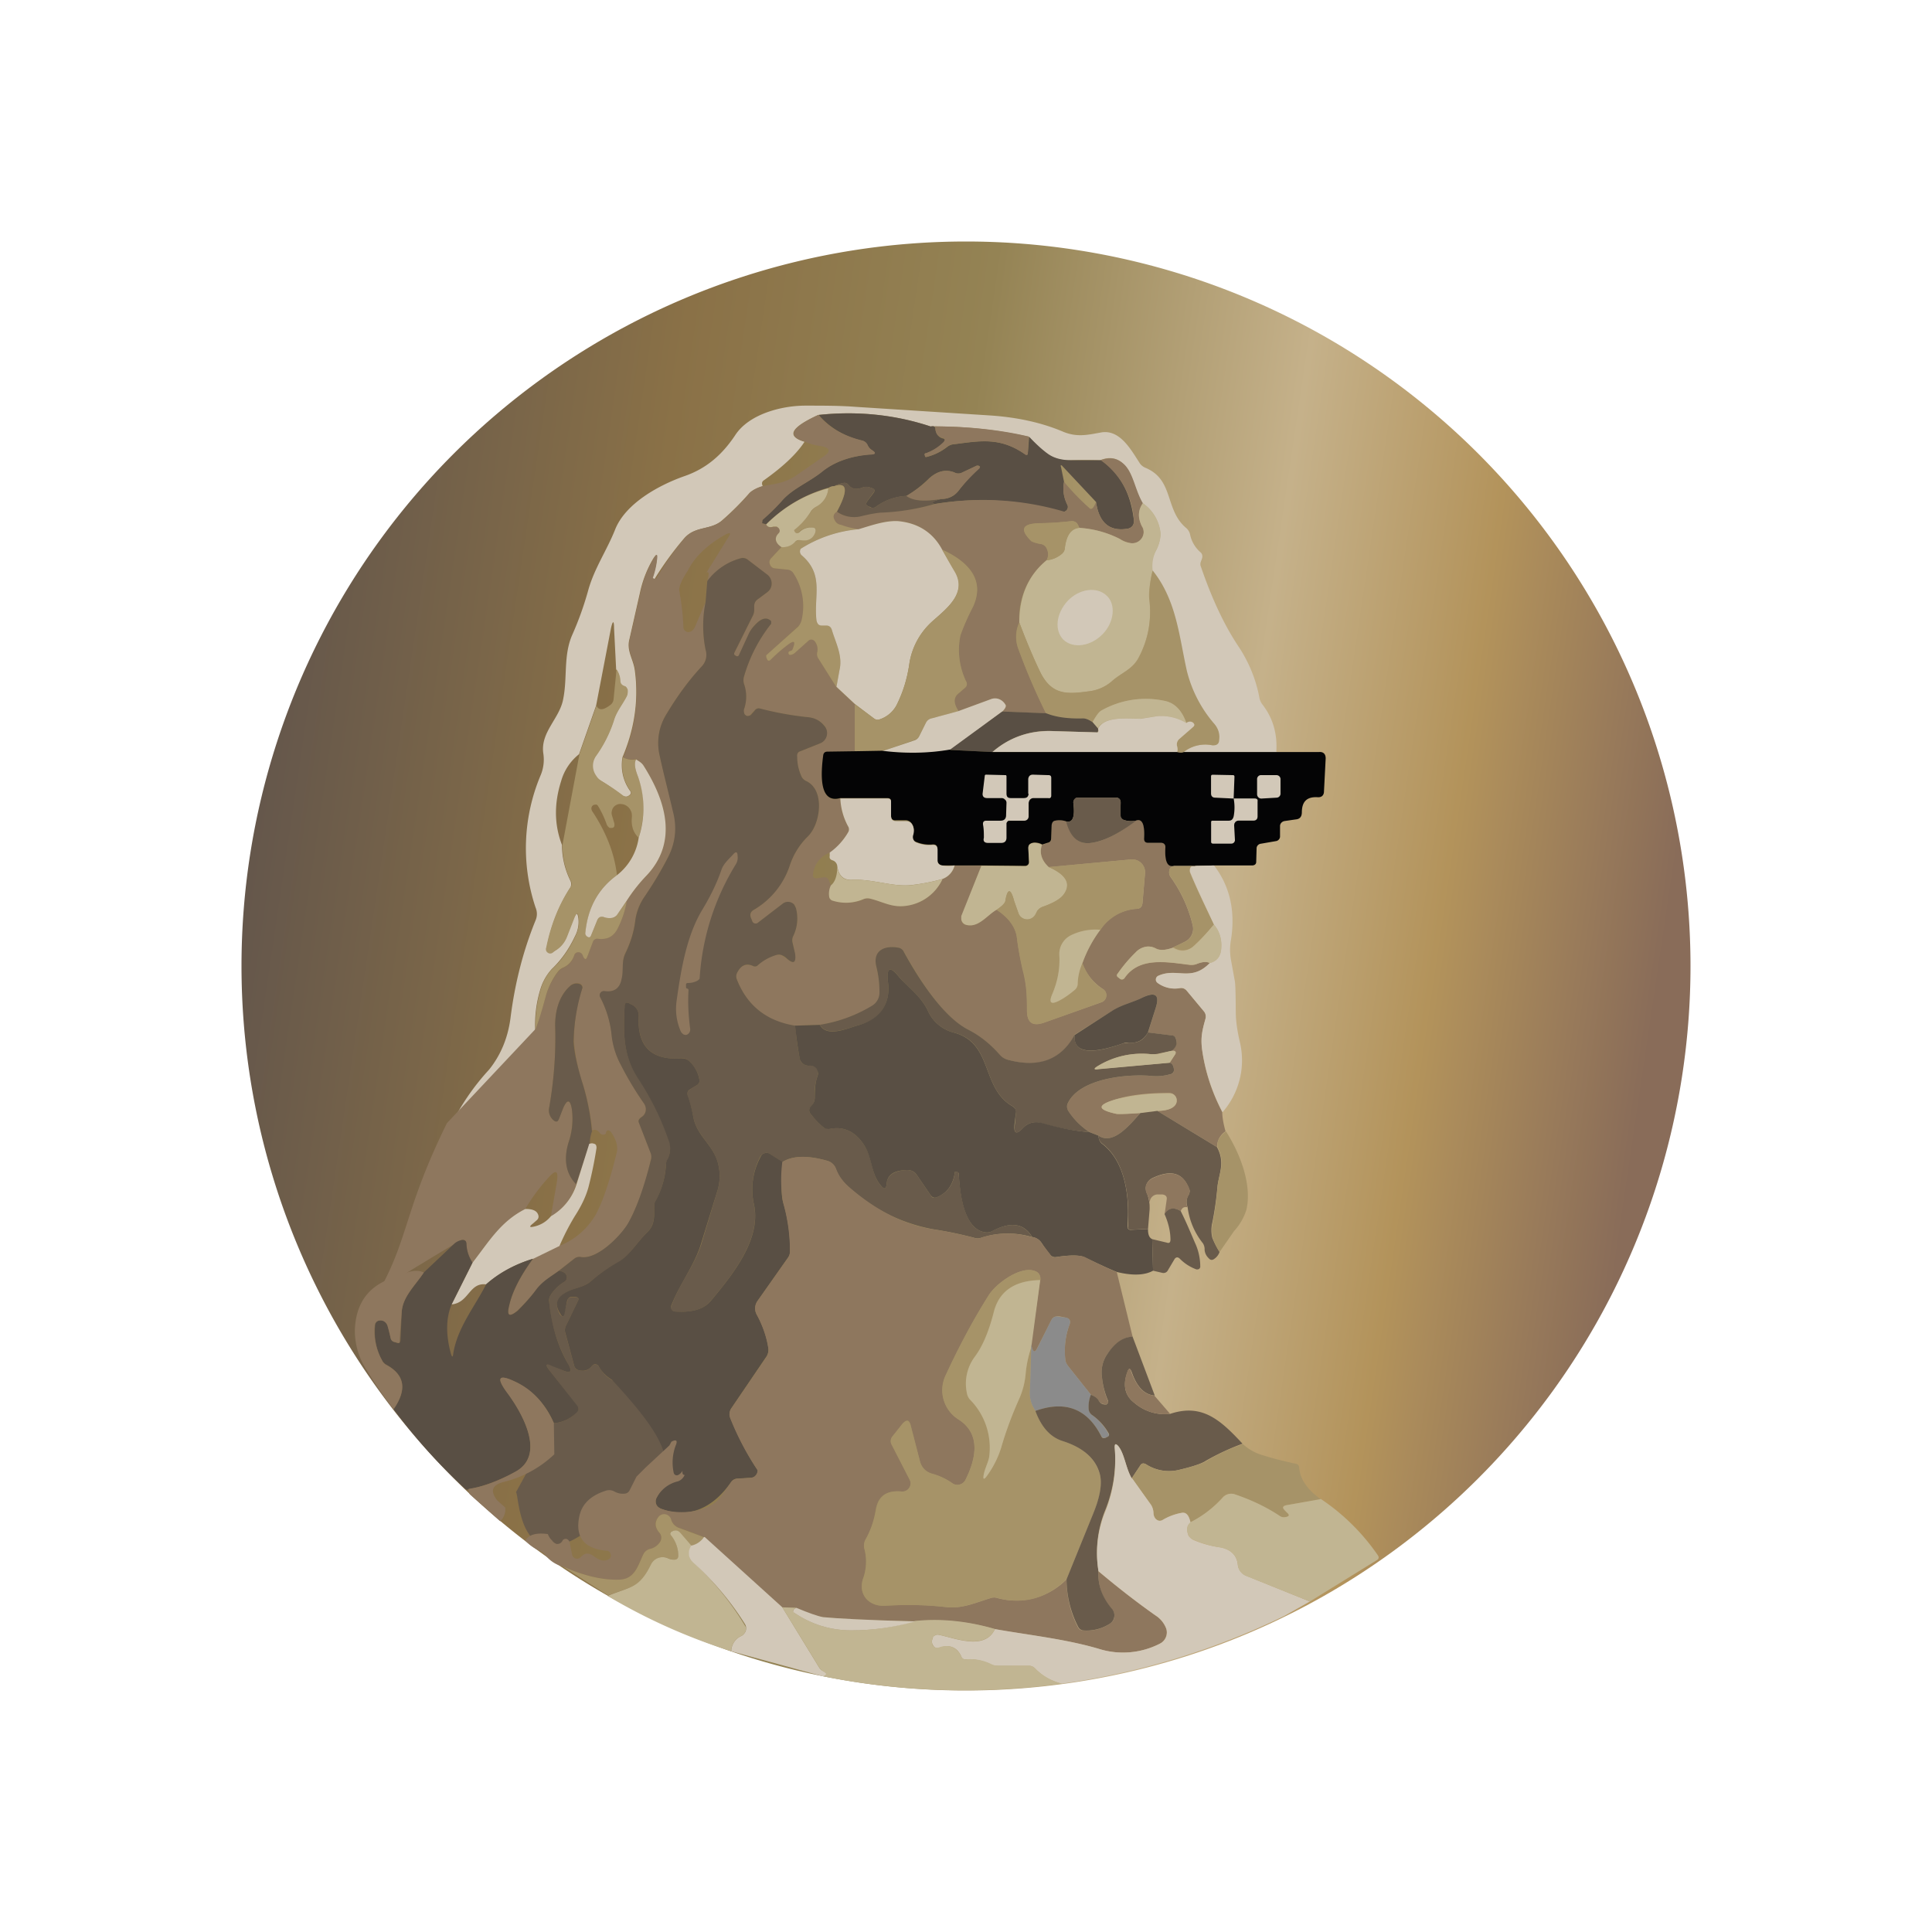
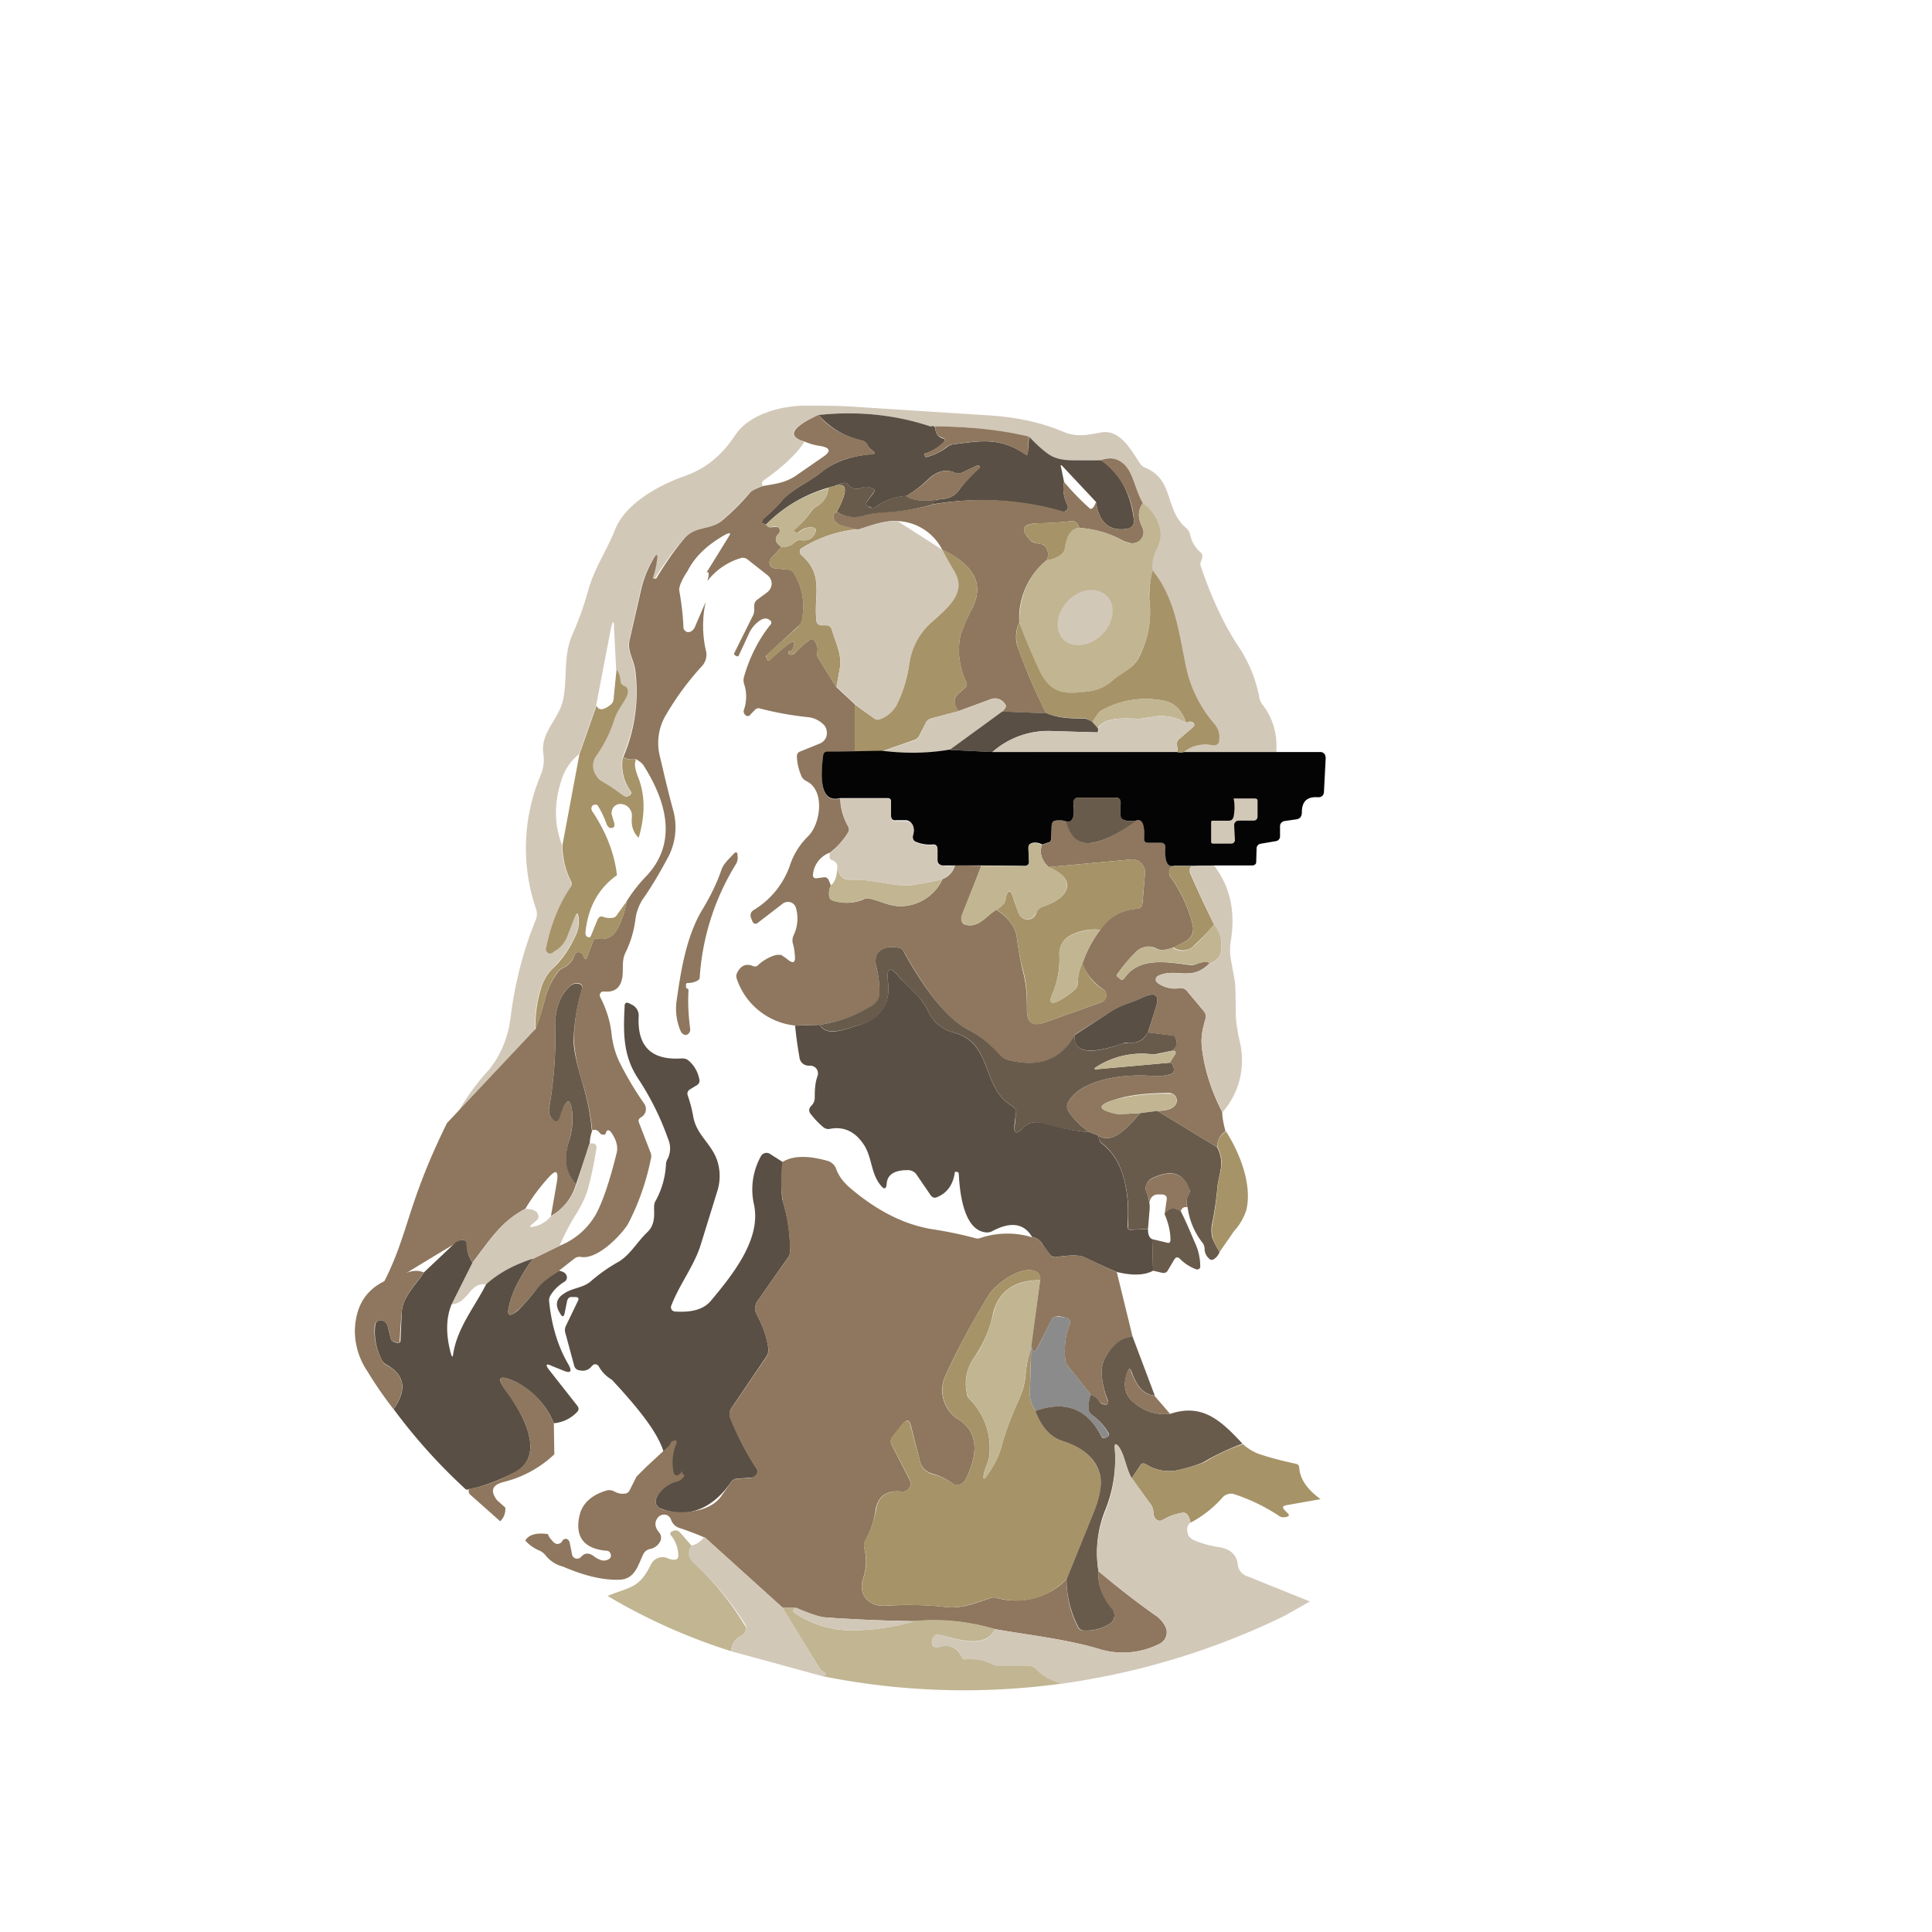
<svg xmlns="http://www.w3.org/2000/svg" width="1em" height="1em" viewBox="0 0 24 24">
  <g fill="none">
-     <path fill="url(#SVGDsmyoeRC)" d="M12 21a9 9 0 1 0 0-18a9 9 0 0 0 0 18" />
    <path fill="#D2C8B8" d="M15.865 9.342H14.7a.45.45 0 0 1 .355-.085q.079.002.085-.068a.26.26 0 0 0-.069-.207a1.6 1.6 0 0 1-.339-.651c-.09-.429-.122-.868-.423-1.244a.4.4 0 0 1 .042-.233a.5.5 0 0 0 .064-.217a.51.51 0 0 0-.223-.387c-.095-.158-.116-.365-.227-.476q-.12-.129-.297-.058a5 5 0 0 0-.365 0a.46.46 0 0 1-.291-.074a1.5 1.5 0 0 1-.233-.217a5.3 5.3 0 0 0-1.218-.127a3.3 3.3 0 0 0-1.398-.143c-.344.158-.397.264-.169.333q-.144.222-.503.477q-.04.024-.016.074a.4.4 0 0 0-.164.084a3.5 3.5 0 0 1-.344.344c-.143.122-.328.064-.466.218a4 4 0 0 0-.37.508l-.027-.01c.026-.086.048-.16.053-.228c.01-.075 0-.08-.042-.016a1.4 1.4 0 0 0-.165.423l-.132.583c-.037.142.053.248.069.391c.048.36-.005.72-.154 1.07a.55.55 0 0 0 .09.413c.022.026.016.047-.01.063c-.027.021-.053.016-.085 0a3 3 0 0 0-.265-.185a.21.21 0 0 1-.099-.227a.2.2 0 0 1 .036-.08a1.6 1.6 0 0 0 .222-.44c.032-.11.106-.2.159-.301c.016-.027.016-.053.01-.085a.06.06 0 0 0-.042-.042a.064.064 0 0 1-.053-.07a.22.22 0 0 0-.042-.137l-.026-.513c0-.096-.016-.096-.038 0l-.185.963l-.212.604a.65.65 0 0 0-.222.333q-.134.421.01.794c0 .148.032.297.107.45a.1.1 0 0 1 0 .074a2.1 2.1 0 0 0-.302.784a.05.05 0 0 0 .053.032c.01 0 .02 0 .031-.01l.053-.038a.33.33 0 0 0 .117-.159l.095-.238c.027-.053.037-.053.048.005a.38.38 0 0 1-.043.239q-.111.236-.285.402a.65.65 0 0 0-.143.254a1.5 1.5 0 0 0-.064.492l-.069.419a.5.5 0 0 1-.222.301l-.28.17a7 7 0 0 1-.493.344a2.9 2.9 0 0 1 .492-.73q.216-.27.265-.636q.081-.652.312-1.218a.2.2 0 0 0 0-.159a2.33 2.33 0 0 1 .064-1.646a.5.5 0 0 0 .032-.27c-.037-.265.206-.434.248-.678c.053-.264 0-.54.112-.794c.08-.18.148-.37.2-.56c.075-.266.228-.488.33-.742c.126-.328.544-.556.857-.667c.28-.095.476-.27.635-.508c.17-.265.577-.37.874-.37c.222 0 .434 0 .624.015l1.657.106q.518.033.916.201c.175.074.307.042.482.01c.233-.036.37.223.477.387a.16.16 0 0 0 .068.053c.355.148.239.514.498.741a.15.15 0 0 1 .058.095a.4.4 0 0 0 .133.218q.015.016.018.04a.1.1 0 0 1-.008.044l-.01.027a.08.08 0 0 0 0 .063q.207.605.47.996c.122.185.212.397.255.624a.2.2 0 0 0 .042.096q.191.248.17.582z" />
    <path fill="#594F44" d="M11.56 5.298c.038-.01.054 0 .06.026c0 .027.01.053.02.07a.12.12 0 0 0 .07.052c.03.005.036.021.01.053a.6.6 0 0 1-.218.132c-.015 0-.02.01-.015.022l.005.02l.01.006a.7.7 0 0 0 .265-.127a.15.15 0 0 1 .074-.032c.334-.042.583-.095.9.127q.008.003.016 0h.01v-.01l.017-.212c.08.085.159.159.233.212q.11.08.29.08h.371c.233.158.371.412.408.75a.1.1 0 0 1-.019.068a.1.1 0 0 1-.06.033q-.336.056-.392-.333l-.413-.44c-.021-.026-.032-.02-.021.011l.037.18a.44.44 0 0 0 .042.286a.06.06 0 0 1-.015.071l-.022.014h-.037a3.55 3.55 0 0 0-1.578-.096q-.076-.024.09-.063a.26.26 0 0 0 .212-.106q.119-.158.265-.291c-.005-.01-.021-.021-.037-.016h-.005l-.18.085a.1.1 0 0 1-.096 0c-.105-.043-.211-.022-.317.074a1.4 1.4 0 0 1-.28.217a.7.7 0 0 0-.382.137a.06.06 0 0 1-.069 0l-.026-.01l-.016-.01a.04.04 0 0 1-.006-.027l.006-.016l.084-.111q.032-.042-.016-.059l-.031-.01a.13.13 0 0 0-.085 0q-.118.048-.18-.032a.06.06 0 0 0-.069-.021a.3.3 0 0 0-.106.037a1.76 1.76 0 0 0-.847.476a.1.1 0 0 0-.037-.01q-.015 0-.016-.016l.006-.026a.05.05 0 0 1 .02-.027a1.6 1.6 0 0 0 .218-.212c.132-.153.344-.233.508-.37q.237-.181.61-.212c.052 0 .052-.016.01-.048a.16.16 0 0 1-.059-.063a.1.1 0 0 0-.068-.058a1 1 0 0 1-.54-.318c.497-.053.963 0 1.392.143" />
    <path fill="#8E775E" d="M10.169 5.154c.121.154.307.26.54.318a.1.1 0 0 1 .068.053q.018.046.059.069q.07.045-.01.053q-.377.022-.61.211c-.164.133-.376.212-.508.371a3 3 0 0 1-.238.233v.026c-.006.011 0 .016.01.016l.037.01c.016.033.043.043.09.033h.043q.015 0 .026.01q.024.039 0 .07c-.058.052-.053.11.032.168l-.132.143a.08.08 0 0 0-.012.078a.07.07 0 0 0 .065.044l.158.016a.09.09 0 0 1 .07.037c.11.18.148.37.105.593a.14.14 0 0 1-.053.08l-.386.354c-.006 0-.01.01-.006.021l.011.027q.014.033.037.01c.069-.068.143-.127.212-.185c.09-.063.111-.053.069.053c0 .01-.016.021-.032.021q-.032.007-.016.037l.021.01q.04 0 .064-.03q.084-.086.18-.16a.05.05 0 0 1 .058.021q.047.065.032.138a.1.1 0 0 0 .016.08l.222.354l.228.212v.582l-.34.01q-.046 0-.052.049q-.08.61.212.529c0 .122.037.238.095.344a.07.07 0 0 1 0 .08a.9.9 0 0 1-.223.248a.32.32 0 0 0-.211.265q-.01.062.053.053l.074-.01q.047-.01.069.037l.026.063a.24.24 0 0 0-.021.138q.006.038.053.053a.55.55 0 0 0 .37-.016c.027-.016.053-.016.085-.01c.175.042.28.12.477.084a.58.58 0 0 0 .423-.328a.25.25 0 0 0 .154-.17l.328.005l-.244.625a.1.1 0 0 0-.003.055a.1.1 0 0 0 .03.046l.032.01c.158.032.254-.121.37-.19q.222.143.254.333c.021.17.048.302.07.403c.052.195.057.328.057.513c0 .154.07.201.212.154l.715-.254a.09.09 0 0 0 .058-.08a.09.09 0 0 0-.042-.085a.64.64 0 0 1-.254-.317a1.5 1.5 0 0 1 .222-.418a.57.57 0 0 1 .445-.26c.053 0 .074-.026.08-.074l.031-.37a.16.16 0 0 0-.103-.16a.2.2 0 0 0-.067-.01l-1.027.095q-.133-.125-.084-.275l.063-.021a.06.06 0 0 0 .053-.053l.005-.175c0-.026.016-.047.043-.053a.26.26 0 0 1 .143.01c.053.202.153.292.312.266q.23-.032.545-.276q.121-.048.106.223q-.001.054.053.053h.159c.032 0 .053.02.053.053q-.014.261.106.238c-.032 0-.053.021-.058.053a.1.1 0 0 0 .015.08q.198.277.276.603a.18.18 0 0 1-.095.2l-.149.075c-.09.032-.164.037-.211.01a.2.2 0 0 0-.133-.02a.23.23 0 0 0-.122.068a2 2 0 0 0-.227.27c-.01.01-.006.021 0 .032l.026.021a.04.04 0 0 0 .032.016a.04.04 0 0 0 .032-.021c.185-.265.53-.196.815-.16c.027 0 .053 0 .085-.015q.104-.041.159-.01c-.233.238-.408.053-.641.158a.054.054 0 0 0-.026.07l.02.02a.36.36 0 0 0 .27.064a.1.1 0 0 1 .09.032l.212.254c.022.026.027.053.022.09c-.037.137-.064.233-.043.386q.05.39.25.778c0 .048.01.128.041.239a.23.23 0 0 0-.105.196l-.742-.45c.143 0 .223-.043.239-.106a.1.1 0 0 0-.016-.08a.1.1 0 0 0-.074-.037q-.414 0-.667.08c-.233.069-.233.127.01.18q.05.006.297-.011c-.117.127-.329.408-.52.28l-.11-.042a.9.9 0 0 1-.265-.264a.09.09 0 0 1-.01-.085c.137-.318.74-.376 1.037-.35c.085.011.159 0 .243-.02a.053.053 0 0 0 .042-.058q-.005-.071-.052-.086l.069-.106c.01-.02.005-.037-.016-.042h-.032q.08-.063.058-.143a.06.06 0 0 0-.019-.032a.1.1 0 0 0-.034-.015l-.296-.037l.095-.302c.053-.16 0-.212-.159-.133c-.127.064-.264.09-.386.17l-.46.291q-.253.478-.832.312a.2.2 0 0 1-.106-.063a1.3 1.3 0 0 0-.38-.307c-.329-.16-.636-.673-.806-.974a.1.1 0 0 0-.068-.048c-.18-.032-.323.042-.27.249c.026.106.037.206.037.317a.19.19 0 0 1-.09.16a1.9 1.9 0 0 1-.651.232l-.308.01a.86.86 0 0 1-.725-.582a.1.1 0 0 1 .01-.084c.048-.085.112-.106.191-.074q.015.008.034.005a.05.05 0 0 0 .03-.016a.54.54 0 0 1 .227-.127h.059l.063.042c.09.08.122.059.106-.053a.6.6 0 0 0-.026-.143a.16.16 0 0 1 .01-.084a.48.48 0 0 0 .032-.344a.1.1 0 0 0-.063-.07a.11.11 0 0 0-.096.011l-.317.244a.04.04 0 0 1-.027.01a.04.04 0 0 1-.026-.01l-.011-.016l-.01-.027c-.027-.052-.016-.095.031-.121a1.05 1.05 0 0 0 .44-.54a.9.9 0 0 1 .227-.37c.16-.154.217-.578-.021-.689a.13.13 0 0 1-.063-.069a.7.7 0 0 1-.053-.233q-.002-.054.053-.069l.233-.095a.14.14 0 0 0 .084-.159a.14.14 0 0 0-.026-.063a.32.32 0 0 0-.212-.106a4 4 0 0 1-.588-.106a.06.06 0 0 0-.069.021l-.052.053c-.011.021-.032.021-.053.016l-.016-.016a.06.06 0 0 1-.01-.063a.5.5 0 0 0 0-.318a.16.16 0 0 1 0-.09c.073-.254.19-.477.338-.657v-.026q-.078-.096-.212.048a.4.4 0 0 0-.063.095l-.127.275c-.006.016-.016.016-.032.01l-.016-.01c-.01-.005-.016-.016-.01-.026l.227-.456a.16.16 0 0 0 .021-.084V7.53c0-.031.01-.063.043-.084l.121-.09a.14.14 0 0 0 .053-.106a.14.14 0 0 0-.053-.106l-.249-.196a.09.09 0 0 0-.079-.016a.82.82 0 0 0-.418.286c.026-.09.021-.122-.01-.106l.275-.445c.031-.047.02-.053-.032-.031c-.228.127-.387.275-.477.455c-.074.111-.106.19-.106.238c.027.154.048.313.053.471q.008.04.053.053c.037 0 .074-.02.096-.08l.127-.296a1.4 1.4 0 0 0 0 .593a.21.21 0 0 1-.053.212a3.5 3.5 0 0 0-.43.582a.68.68 0 0 0-.09.514c.054.228.107.46.17.688a.8.8 0 0 1-.058.572c-.085.159-.18.328-.296.498a.6.6 0 0 0-.117.296a1.3 1.3 0 0 1-.122.402c-.053.106-.02.212-.042.323c-.026.122-.1.17-.217.16a.1.1 0 0 0-.03.002a.05.05 0 0 0-.023.018a.05.05 0 0 0 0 .053c.074.143.122.297.138.445q.023.216.116.392q.135.262.286.476a.118.118 0 0 1-.032.175q-.049.025-.026.074l.143.37q.015.04 0 .085q-.085.417-.28.795c-.08.132-.371.444-.583.413a.1.1 0 0 0-.085.02l-.19.149c-.101.08-.202.132-.281.233a2 2 0 0 1-.238.264c-.096.085-.133.064-.1-.063q.056-.256.296-.582l.328-.16a.9.9 0 0 0 .455-.396c.085-.159.17-.413.254-.752q.033-.121-.069-.265c-.026-.031-.053-.031-.063.01c0 .011-.01.022-.027.022a.05.05 0 0 1-.03-.005a.05.05 0 0 1-.023-.021q-.04-.05-.09-.027a3 3 0 0 0-.11-.556a2.2 2.2 0 0 1-.117-.55q0-.342.106-.667a.05.05 0 0 0-.042-.053a.12.12 0 0 0-.112.031c-.143.128-.19.329-.185.514a5 5 0 0 1-.074.99a.16.16 0 0 0 .053.164q.047.04.063-.016l.058-.138c.048-.105.085-.105.106.011a.95.95 0 0 1-.042.424c-.058.212-.027.386.095.513a.66.66 0 0 1-.312.397l.074-.423c.021-.143-.01-.16-.106-.053a2.4 2.4 0 0 0-.286.386c-.307.159-.45.402-.656.667a.5.5 0 0 1-.08-.238q.001-.049-.053-.042c-.02 0-.979.587-1.016.614c.36-.657.307-1 .831-2.065l1.101-1.17q.056-.144.127-.407a.9.9 0 0 1 .149-.297a.16.16 0 0 1 .063-.053a.25.25 0 0 0 .143-.159a.053.053 0 0 1 .064-.037a.08.08 0 0 1 .047.043c.016.053.032.053.048.016l.074-.196a.05.05 0 0 1 .021-.027l.032-.005c.116.016.196-.021.249-.122q.078-.144.116-.344a1.8 1.8 0 0 1 .25-.318c.39-.423.232-.937-.043-1.37c-.027-.038-.053-.049-.09-.075q-.104.014-.16-.027c.144-.337.195-.706.15-1.069c-.017-.143-.107-.249-.07-.392l.133-.582a1.4 1.4 0 0 1 .164-.424q.057-.095.042.016a1 1 0 0 1-.053.228l.021.01l.022-.005q.172-.287.354-.503c.138-.153.318-.095.466-.217q.186-.158.344-.344q.03-.038.164-.085c.149-.026.265-.037.397-.121l.345-.239q.158-.104-.032-.137a.7.7 0 0 1-.19-.053c-.228-.064-.175-.175.169-.334m1.392.143q.684 0 1.218.127l-.011.212l-.003.01l-.008.006a.02.02 0 0 1-.015 0c-.318-.228-.567-.175-.9-.132c-.032 0-.053.015-.08.031a.6.6 0 0 1-.265.127l-.01-.026c0-.01 0-.021.016-.021a.6.6 0 0 0 .217-.138q.038-.038-.01-.053a.12.12 0 0 1-.07-.047a.14.14 0 0 1-.02-.07c0-.031-.022-.036-.054-.026z" />
    <path fill="#8E775E" d="M14.197 6.25c-.063.09-.063.186-.01.292a.14.14 0 0 1-.003.144a.14.14 0 0 1-.13.062a.4.4 0 0 1-.143-.053a1.3 1.3 0 0 0-.503-.137a.2.2 0 0 0-.026-.053a.08.08 0 0 0-.069-.032a4 4 0 0 1-.413.027c-.206.005-.233.079-.09.222c.01.01.053.026.127.037c.027.01.053.026.064.053q.039.078 0 .148a.93.93 0 0 0-.339.773a.41.41 0 0 0-.005.344q.141.388.338.784l-.545-.021q.057-.056.043-.08a.16.16 0 0 0-.08-.074a.14.14 0 0 0-.106 0l-.402.148c-.053-.074-.074-.159.005-.222l.085-.074A.06.06 0 0 0 12 8.464a.9.9 0 0 1-.069-.572a2.3 2.3 0 0 1 .154-.35c.138-.296.01-.529-.381-.714a.65.65 0 0 0-.556-.355c-.159-.01-.328.053-.482.106a1.4 1.4 0 0 1-.217-.053a.14.14 0 0 1-.08-.058c-.026-.048-.02-.085.027-.111a.37.37 0 0 0 .297.053c.148-.032.238-.048.285-.048q.325-.013.636-.1a3.55 3.55 0 0 1 1.61.095a.06.06 0 0 0 .036-.035a.06.06 0 0 0 0-.05a.43.43 0 0 1-.042-.286q.144.173.312.323c.027.032.058 0 .085-.074q.057.39.392.333a.1.1 0 0 0 .06-.033a.1.1 0 0 0 .019-.067a.99.99 0 0 0-.413-.752c.117-.042.212-.026.297.058c.11.111.132.318.227.477" />
    <path fill="#8E775E" d="M11.698 6.198q-.319.057-.439-.037c.117-.069.212-.143.28-.212c.106-.1.212-.121.318-.08a.1.1 0 0 0 .096 0l.18-.084c.02 0 .037 0 .037.016v.016a2.3 2.3 0 0 0-.26.275a.26.26 0 0 1-.212.106" />
    <path fill="#695B4B" d="M11.259 6.16q.121.094.44.037c-.107.027-.138.053-.09.064q-.311.09-.636.106c-.042 0-.132.01-.28.047a.37.37 0 0 1-.297-.058q.214-.397-.032-.318a.3.3 0 0 1 .106-.037c.027-.01.053 0 .069.021c.042.053.106.064.18.032a.12.12 0 0 1 .085 0l.031.01c.032.011.037.033.016.054l-.084.116l-.006.016v.016q.003.008.009.013l.013.008l.026.016c.021.01.042.005.069-.005a.67.67 0 0 1 .381-.138" />
    <path fill="#A69368" d="M10.396 6.356q-.065.042-.027.106a.1.1 0 0 0 .08.058a1 1 0 0 0 .212.053a1.6 1.6 0 0 0-.715.244a.064.064 0 0 0 .01.08c.286.243.149.507.186.815q.008.054.063.053h.053q.057.002.074.052c.048.17.138.329.096.509l-.037.211l-.223-.354a.1.1 0 0 1-.016-.08a.16.16 0 0 0-.031-.137a.06.06 0 0 0-.039-.021a.05.05 0 0 0-.04.015l-.16.143a.1.1 0 0 1-.063.032c-.01 0-.016 0-.021-.01c-.01-.022 0-.032.016-.038c.015 0 .026-.01.031-.02c.043-.107.021-.117-.063-.054a2 2 0 0 0-.212.186c-.021.015-.032.01-.042-.011l-.01-.026V8.14l.396-.354a.2.2 0 0 0 .043-.08a.75.75 0 0 0-.106-.593a.1.1 0 0 0-.069-.037l-.159-.016a.07.07 0 0 1-.058-.047a.07.07 0 0 1 .01-.074l.133-.143a.22.22 0 0 0 .17-.064a.08.08 0 0 1 .068-.021c.09.01.148-.016.18-.09c.021-.042.005-.069-.042-.069a.2.2 0 0 0-.16.058q-.023.024-.047 0l-.016-.015v-.011a1 1 0 0 0 .217-.233a.2.2 0 0 1 .064-.058a.28.28 0 0 0 .148-.228a.1.1 0 0 1 .074-.026c.159-.053.175.053.032.317" />
    <path fill="#C1B592" d="M10.29 6.065a.28.28 0 0 1-.148.228a.2.2 0 0 0-.064.053a.9.9 0 0 1-.212.238v.01l.011.017q.023.024.053 0a.2.2 0 0 1 .159-.058c.042 0 .053.026.037.068q-.046.112-.18.09c-.027-.005-.053 0-.069.021a.2.2 0 0 1-.17.064c-.079-.053-.09-.116-.036-.17q.03-.03 0-.068l-.022-.016h-.042c-.048.016-.074 0-.09-.027q.335-.332.773-.45m3.907.186a.52.52 0 0 1 .222.386a.5.5 0 0 1-.063.212a.43.43 0 0 0-.037.238q-.057.254-.043.35c.032.264-.01.508-.137.74c-.08.144-.212.186-.328.287a.5.5 0 0 1-.265.121c-.28.043-.477.059-.62-.227q-.12-.244-.264-.625c0-.318.106-.582.339-.773a.34.34 0 0 0 .19-.08a.1.1 0 0 0 .037-.073c.016-.16.074-.239.18-.25q.268.018.503.138a.3.3 0 0 0 .143.053a.143.143 0 0 0 .154-.137c0-.021-.006-.053-.021-.07c-.053-.105-.053-.2.01-.29" />
-     <path fill="#D2C8B8" d="m11.704 6.828l.16.27c.153.264-.096.455-.27.609a.9.9 0 0 0-.297.534c-.027.19-.08.36-.16.519a.36.36 0 0 1-.206.175a.07.07 0 0 1-.074-.01l-.238-.18l-.228-.213l.037-.206c.043-.18-.047-.339-.095-.503q-.017-.054-.074-.053h-.053c-.037 0-.053-.021-.063-.058c-.038-.307.1-.572-.186-.815a.064.064 0 0 1-.01-.08a1.6 1.6 0 0 1 .72-.243c.159-.048.322-.106.481-.101c.25.021.44.138.556.355" />
+     <path fill="#D2C8B8" d="m11.704 6.828l.16.27c.153.264-.096.455-.27.609a.9.9 0 0 0-.297.534c-.027.19-.08.36-.16.519a.36.36 0 0 1-.206.175a.07.07 0 0 1-.074-.01l-.238-.18l-.228-.213l.037-.206c.043-.18-.047-.339-.095-.503q-.017-.054-.074-.053h-.053c-.037 0-.053-.021-.063-.058c-.038-.307.1-.572-.186-.815a.064.064 0 0 1-.01-.08a1.6 1.6 0 0 1 .72-.243c.159-.048.322-.106.481-.101" />
    <path fill="#A69368" d="M13.408 6.557c-.105.01-.158.096-.18.25q-.002.043-.037.073a.34.34 0 0 1-.19.08a.16.16 0 0 0 0-.149a.09.09 0 0 0-.064-.052a.4.4 0 0 1-.127-.038c-.143-.142-.116-.211.09-.222q.19-.001.413-.026c.027 0 .053.01.069.031zm-1.704.27c.391.18.518.424.381.715a3 3 0 0 0-.154.35a.9.9 0 0 0 .07.571a.06.06 0 0 1-.006.074l-.085.074c-.08.059-.053.149 0 .223l-.339.09a.1.1 0 0 0-.069.053l-.084.164a.1.1 0 0 1-.064.053l-.397.137h-.339V8.75l.239.175c.02.016.053.021.074.01a.38.38 0 0 0 .206-.174c.08-.16.133-.329.16-.52a.86.86 0 0 1 .295-.529c.175-.158.424-.349.265-.614a8 8 0 0 1-.153-.27" />
-     <path fill="#695B4B" d="M9.882 12.74c.005.133.027.265.048.387q.008.062.042.085a.13.13 0 0 0 .085.026a.096.096 0 0 1 .106.074l-.006.048a.7.7 0 0 0-.037.27c0 .042-.01.074-.037.106c-.037.032-.042.074-.005.111c.042.053.095.106.148.154a.13.13 0 0 0 .09.02c.175-.031.318.043.424.212c.1.16.08.345.2.493q.066.08.075-.021c.005-.106.095-.165.254-.17q.08 0 .122.064l.17.249q.024.045.073.026c.133-.053.212-.159.228-.318h.027c.01 0 .02.01.02.022c.017.211.054.693.329.73q.05.008.09-.016q.342-.18.492.075a1.06 1.06 0 0 0-.635.01a.13.13 0 0 1-.08 0a5 5 0 0 0-.508-.106a2.1 2.1 0 0 1-1.058-.53a.54.54 0 0 1-.16-.227a.15.15 0 0 0-.105-.095q-.366-.104-.556.016l-.153-.1a.08.08 0 0 0-.069-.01a.1.1 0 0 0-.053.046a.88.88 0 0 0-.08.582c.1.424-.254.874-.53 1.202c-.105.133-.29.148-.45.138l-.023-.006l-.018-.015a.05.05 0 0 1 0-.053c.095-.265.28-.487.37-.763l.196-.65a.62.62 0 0 0 0-.392c-.074-.212-.254-.318-.296-.54a2 2 0 0 0-.07-.265c-.01-.032 0-.053.027-.074l.085-.053c.032-.016.042-.048.032-.08a.4.4 0 0 0-.133-.227a.1.1 0 0 0-.084-.027c-.371.027-.556-.148-.535-.53a.15.15 0 0 0-.074-.132l-.032-.016q-.07-.04-.069.038c-.016.317-.021.609.175.894c.132.196.26.445.37.742a.32.32 0 0 1-.01.254a.2.2 0 0 0-.021.069c-.01.164-.053.317-.127.45a.17.17 0 0 0-.022.1c.006.106 0 .212-.084.291c-.122.117-.212.28-.355.37a2 2 0 0 0-.339.234c-.106.09-.222.084-.328.153c-.106.064-.127.148-.064.26c.027.037.048.037.053-.01l.043-.16q.002-.038.053-.037h.042c.037-.005.053.01.032.048l-.148.307a.12.12 0 0 0-.006.09l.111.408c.011.031.032.052.07.052q.085.025.148-.052a.053.053 0 0 1 .084 0c.048.074.08.121.159.169q.358.206.662.561q.041.048.01.095l-.042.075c-.021.026-.01.053.021.068a.14.14 0 0 0 .069.016c-1.906 2.425-1.853.583-1.906.583l.471-.858a.42.42 0 0 0 .286-.143c.027-.021.027-.053 0-.074l-.344-.445c-.053-.069-.037-.085.037-.053l.133.058c.095.043.121.016.068-.074a1.9 1.9 0 0 1-.238-.778c0-.026 0-.053.016-.08a.5.5 0 0 1 .175-.169a.064.064 0 0 0 .026-.074q-.015-.048-.095-.063l.19-.149a.1.1 0 0 1 .085-.02c.212.03.503-.281.583-.42q.157-.277.285-.793a.13.13 0 0 0-.005-.08l-.143-.37c-.016-.032 0-.053.027-.074c.063-.037.074-.117.031-.175a4 4 0 0 1-.285-.476a1 1 0 0 1-.117-.392a1.3 1.3 0 0 0-.138-.445a.053.053 0 0 1 .053-.08c.117.017.19-.031.212-.153c.027-.106-.005-.211.048-.317c.063-.133.106-.265.122-.408a.7.7 0 0 1 .116-.296q.172-.253.296-.498q.134-.27.053-.567c-.053-.233-.116-.466-.164-.693a.68.68 0 0 1 .09-.514q.206-.342.43-.582a.21.21 0 0 0 .052-.212a1.5 1.5 0 0 1 0-.593l.021-.26a.76.76 0 0 1 .424-.285a.1.1 0 0 1 .074.016l.249.19a.14.14 0 0 1 .039.17a.14.14 0 0 1-.04.047l-.121.09a.1.1 0 0 0-.042.085v.042a.16.16 0 0 1-.022.085l-.227.455c0 .011 0 .022.01.027l.016.01c.016.006.027 0 .032-.01l.127-.275a.4.4 0 0 1 .069-.096c.085-.095.153-.106.206-.053v.032a1.9 1.9 0 0 0-.338.657a.16.16 0 0 0 0 .09a.47.47 0 0 1 0 .317a.1.1 0 0 0 .01.064l.021.016c.016.005.037 0 .053-.01l.048-.054a.06.06 0 0 1 .069-.026a4 4 0 0 0 .582.106q.134.009.212.105a.137.137 0 0 1-.053.223l-.238.095q-.05.014-.043.069q0 .121.048.233q.016.046.063.069c.239.11.18.534.022.688a.9.9 0 0 0-.228.37a1 1 0 0 1-.44.54c-.052.027-.058.07-.031.122l.01.027q.005.008.011.013q.007.006.016.008a.04.04 0 0 0 .019.002a.04.04 0 0 0 .018-.007l.318-.244a.106.106 0 0 1 .137.016l.021.042a.5.5 0 0 1-.031.345a.12.12 0 0 0-.011.084l.032.138q.023.175-.106.058a.2.2 0 0 0-.069-.042a.1.1 0 0 0-.053 0a.6.6 0 0 0-.233.127a.05.05 0 0 1-.03.016a.05.05 0 0 1-.033-.006q-.12-.054-.19.074a.1.1 0 0 0-.011.09q.191.492.725.578z" />
    <path fill="#A69368" d="M14.319 7.087c.296.37.328.815.424 1.244c.059.24.173.463.333.651c.053.058.08.127.069.207c0 .053-.032.074-.085.069a.43.43 0 0 0-.355.084c-.015.01-.047.01-.084 0c.01-.01.01-.042 0-.08a.1.1 0 0 1 .003-.046a.1.1 0 0 1 .028-.038l.165-.143q.039-.031 0-.063a.07.07 0 0 0-.08.01c-.053-.148-.132-.238-.249-.27a1.12 1.12 0 0 0-.81.117c-.026.016-.058.058-.106.143c-.052-.032-.084-.053-.116-.053a1.3 1.3 0 0 1-.46-.053a8 8 0 0 1-.34-.79a.44.44 0 0 1 .006-.343c.095.249.185.46.265.625c.148.285.338.264.619.227a.53.53 0 0 0 .265-.122c.116-.105.248-.143.328-.28c.127-.238.17-.482.138-.747a1.3 1.3 0 0 1 .042-.35" />
    <path fill="#D2C8B8" d="M13.265 7.462c-.148.16-.17.37-.053.487c.122.112.34.08.488-.074c.143-.148.164-.37.047-.476c-.122-.117-.339-.085-.482.063" />
    <path fill="#A69368" d="M7.659 8.315a.27.27 0 0 1 .048.138c0 .037.016.053.047.069c.021 0 .032.021.043.042a.16.16 0 0 1-.01.085c-.054.106-.128.19-.16.302a1.6 1.6 0 0 1-.222.44a.21.21 0 0 0 0 .243a.2.2 0 0 0 .058.063q.135.078.27.18c.027.021.053.027.085.006q.041-.024.01-.064a.55.55 0 0 1-.09-.413a.23.23 0 0 0 .165.026c-.027.048-.016.117.02.212q.137.334.011.763q-.102-.095-.084-.26c0-.026 0-.053-.016-.08a.14.14 0 0 0-.117-.079a.106.106 0 0 0-.116.085a.1.1 0 0 0 0 .053l.032.106c0 .032 0 .048-.032.053h-.027a.1.1 0 0 1-.037-.043a1.2 1.2 0 0 0-.11-.233a.04.04 0 0 0-.022-.015l-.032.005c-.032.021-.037.053-.005.095c.159.244.265.503.296.778c-.233.165-.36.403-.391.71c0 .021 0 .042.02.053c.022.016.038.01.048-.01l.08-.197c.016-.037.042-.053.074-.037q.057.018.106.011a.07.07 0 0 0 .063-.037l.122-.17a1.2 1.2 0 0 1-.116.345c-.053.1-.133.137-.25.121a.05.05 0 0 0-.03.008a.05.05 0 0 0-.022.024l-.074.196q-.023.056-.053-.016a.06.06 0 0 0-.042-.042a.053.053 0 0 0-.064.031a.25.25 0 0 1-.143.16a.16.16 0 0 0-.064.052a.9.9 0 0 0-.148.302c-.047.175-.09.318-.127.408q-.008-.255.064-.493a.6.6 0 0 1 .143-.254c.116-.106.211-.243.285-.402a.4.4 0 0 0 .043-.238c-.01-.064-.021-.064-.048-.006l-.095.244a.35.35 0 0 1-.122.159l-.048.031a.05.05 0 0 1-.067.012a.053.053 0 0 1-.023-.065q.089-.435.302-.751a.07.07 0 0 0 .006-.074a1 1 0 0 1-.106-.45l.211-1.128l.212-.604q.04.095.175-.01a.1.1 0 0 0 .037-.069z" />
    <path fill="#D2C8B8" d="m12.45 8.84l-.645.476c-.27.048-.556.053-.848.016l.397-.133a.1.1 0 0 0 .064-.052l.085-.17a.1.1 0 0 1 .069-.053l.333-.09l.403-.148a.14.14 0 0 1 .106 0a.16.16 0 0 1 .079.074c.005.016-.005.042-.043.08" />
    <path fill="#C1B592" d="M14.736 8.981a.6.6 0 0 0-.37-.084l-.201.031c-.154 0-.445-.037-.53.122l-.063-.08c.047-.084.079-.126.106-.142a1.12 1.12 0 0 1 .81-.117c.116.032.195.122.248.265z" />
    <path fill="#594F44" d="M12.995 8.86c.132.053.286.069.46.064q.047 0 .117.047l.069.08v.026l-.006.021l-.545-.016a1.05 1.05 0 0 0-.762.26l-.53-.027l.652-.476z" />
    <path fill="#D2C8B8" d="M14.737 8.982c.026-.021.053-.021.074-.01q.047.03.005.063l-.164.143a.09.09 0 0 0-.032.084c.011.037.011.07 0 .085l-2.292-.005q.32-.277.757-.26l.55.016a.03.03 0 0 0 .011-.021l-.005-.026c.08-.16.37-.122.53-.122l.2-.032a.6.6 0 0 1 .366.085" />
    <path fill="#040405" d="m11.804 9.316l.529.026h2.287c.037.01.069.01.085 0h1.678c.053-.005.085.021.085.08l-.021.407c0 .053-.032.08-.085.074c-.127-.005-.19.053-.19.191q-.002.079-.075.085l-.138.02a.07.07 0 0 0-.042.022a.06.06 0 0 0-.016.043v.132a.06.06 0 0 1-.053.053l-.185.032a.06.06 0 0 0-.053.052l-.005.175c0 .027-.021.043-.053.043h-.471l-.233.005h-.265c-.08.021-.117-.053-.106-.233c0-.032-.021-.053-.053-.053h-.159q-.054.001-.053-.053q.015-.27-.105-.222q-.076.015-.149-.01a.06.06 0 0 1-.042-.06l.005-.147q0-.071-.063-.07h-.46a.06.06 0 0 0-.048.021a.06.06 0 0 0-.016.049q.032.252-.085.227a.26.26 0 0 0-.143-.01c-.027.005-.037.026-.042.053l-.006.164q0 .05-.047.058l-.064.021a.18.18 0 0 0-.121-.021c-.032.01-.053.026-.048.063l.005.175a.047.047 0 0 1-.048.048l-.54-.005h-.497c-.032-.011-.053-.032-.053-.064v-.132c0-.053-.021-.07-.07-.064a.44.44 0 0 1-.212-.04a.07.07 0 0 1-.025-.082c.02-.053.016-.105-.016-.143a.09.09 0 0 0-.08-.037h-.106q-.07.008-.068-.063v-.17c0-.031-.016-.042-.048-.042h-.582q-.293.08-.212-.53q.006-.047.053-.047l.339-.005l.338-.006c.292.037.578.032.848-.015z" />
-     <path fill="#D2C8B8" d="M7.902 9.433c.037.026.064.037.09.074c.276.434.435.947.043 1.366a2 2 0 0 0-.25.317l-.12.175a.1.1 0 0 1-.06.037a.2.2 0 0 1-.105-.01q-.055-.018-.08.037l-.079.195q-.015.033-.047.011a.05.05 0 0 1-.022-.053q.046-.461.392-.71a.72.72 0 0 0 .27-.465a1.17 1.17 0 0 0-.01-.763c-.037-.095-.048-.164-.022-.211m4.871.428v-.185c.005-.032.021-.053.058-.053l.19.006q.04-.002.038.037v.217c0 .026-.016.037-.037.031h-.186a.06.06 0 0 0-.052.037l-.006.022v.169a.053.053 0 0 1-.053.053h-.195a.05.05 0 0 0-.027.032v.174q.002.071-.069.07h-.159q-.07 0-.053-.064c0-.053 0-.106-.01-.16q-.008-.053.042-.052h.175c.042 0 .069-.021.069-.069l.005-.153a.05.05 0 0 0-.016-.038l-.016-.014l-.02-.007h-.192q-.054-.002-.053-.053l.027-.222q0-.015.016-.016l.243.006q.01 0 .011.015v.212c0 .042.016.058.053.058h.159c.042 0 .058-.016.063-.053zm2.552.059l-.228-.011c-.037 0-.053-.021-.053-.053v-.212c0-.015.01-.02.021-.02l.254.005c.011 0 .016.01.016.02l-.01.265zm.53-.291h-.197a.05.05 0 0 0-.042.052v.186c0 .026.021.053.053.053l.19-.011a.05.05 0 0 0 .048-.048v-.185a.05.05 0 0 0-.053-.047" />
    <path fill="#695B4B" d="M14.107 10.2q-.316.237-.546.27q-.238.038-.317-.265c.084.016.11-.059.09-.228a.064.064 0 0 1 .037-.069h.487c.042 0 .069.021.063.07v.147q0 .019.01.035q.01.015.027.024a.26.26 0 0 0 .149.01z" />
    <path fill="#D2C8B8" d="M10.439 9.919h.582c.032 0 .048.01.048.042v.17c0 .053.021.069.069.069h.106c.031 0 .058.005.08.031q.044.064.02.143a.08.08 0 0 0 .004.058a.07.07 0 0 0 .044.037a.4.4 0 0 0 .185.027q.071-.008.07.063v.133c0 .031.02.053.052.058q.08.015.159 0a.24.24 0 0 1-.154.17a2.4 2.4 0 0 1-.37.073c-.239.032-.493-.079-.763-.063c-.095 0-.153-.053-.17-.17a.085.085 0 0 0-.063-.074q-.039-.014-.031-.052v-.043a.8.8 0 0 0 .227-.249a.07.07 0 0 0 0-.079a.8.8 0 0 1-.095-.344m4.887 0h.259c.026 0 .042.01.037.037v.185c0 .032-.016.053-.053.053h-.18a.06.06 0 0 0-.042.016l-.013.02l-.003.022l.01.186a.05.05 0 0 1-.015.031l-.015.009l-.017.002h-.223q-.028 0-.026-.027v-.238q-.002-.021.021-.02h.196c.037 0 .053-.017.063-.054a.6.6 0 0 0 0-.222" />
    <path fill="#C1B592" d="M12.943 10.496q-.05.149.084.275q.326.142.186.34q-.054.08-.26.153a.14.14 0 0 0-.069.053l-.026.047a.12.12 0 0 1-.078.054a.12.12 0 0 1-.092-.022a.1.1 0 0 1-.037-.053l-.053-.153c-.042-.16-.084-.16-.11.005q-.01.04-.107.106c-.121.069-.222.222-.37.19a.084.084 0 0 1-.07-.074v-.037l.25-.625l.54.006a.05.05 0 0 0 .053-.053l-.011-.17c0-.037.016-.053.048-.063c.037-.01.08 0 .122.021" />
    <path fill="#8E775E" d="M8.532 12.28h.005q.016.006.016.021c-.01.164 0 .323.021.482q.002.046-.037.069l-.02.005l-.022-.005a.1.1 0 0 1-.037-.037a.7.7 0 0 1-.053-.382c.053-.376.122-.81.323-1.138c.095-.159.175-.318.233-.487c.026-.08.095-.137.148-.196c.032-.037.053-.031.053.016a.16.16 0 0 1-.016.1a3.06 3.06 0 0 0-.455 1.43a.1.1 0 0 1-.032.027a.25.25 0 0 1-.116.026q-.023.001-.021.026v.022c0 .01 0 .015.01.02" />
    <path fill="#A69368" d="M13.668 11.55a.66.66 0 0 0-.37.069a.26.26 0 0 0-.138.243a1.1 1.1 0 0 1-.09.492q-.063.151.08.08a1 1 0 0 0 .2-.138a.1.1 0 0 0 .038-.074c0-.09.02-.18.058-.26q.087.23.254.324q.016.01.028.025t.015.035a.09.09 0 0 1-.059.104l-.715.254q-.213.078-.211-.154c0-.185 0-.317-.053-.513a3 3 0 0 1-.074-.403q-.034-.19-.25-.333c.064-.042.101-.08.107-.106c.026-.159.069-.164.11 0l.054.148a.117.117 0 0 0 .212.021l.02-.047a.14.14 0 0 1 .07-.053c.137-.048.222-.1.264-.159q.135-.19-.19-.334l1.027-.095a.16.16 0 0 1 .17.164l-.033.371c0 .053-.031.08-.079.08a.59.59 0 0 0-.445.264zm.916-.79h.265h-.043a.06.06 0 0 0-.026.033v.042c.09.212.19.423.302.651a3 3 0 0 1-.27.28a.2.2 0 0 1-.239 0l.149-.068a.176.176 0 0 0 .095-.201a1.7 1.7 0 0 0-.275-.604a.1.1 0 0 1-.016-.08c0-.03.026-.052.053-.052z" />
    <path fill="#D2C8B8" d="m14.848 10.756l.233-.005q.293.382.212.916a.7.7 0 0 0 0 .265l.048.264q.009.072.01.366q0 .161.048.37a.98.98 0 0 1-.212.884a2.4 2.4 0 0 1-.254-.778c-.021-.159.005-.249.043-.386a.1.1 0 0 0-.022-.09l-.212-.255a.1.1 0 0 0-.04-.03a.1.1 0 0 0-.05-.001a.36.36 0 0 1-.27-.064a.05.05 0 0 1-.023-.046a.05.05 0 0 1 .029-.044c.233-.106.407.08.64-.159q.135-.032.143-.185a.4.4 0 0 0-.09-.291c-.105-.228-.212-.445-.296-.651a.06.06 0 0 1 0-.043c0-.015.01-.026.021-.031h.042z" />
    <path fill="#C1B592" d="M10.4 10.76q.026.177.17.17c.27-.016.53.095.768.064c.116-.016.238-.037.37-.074a.58.58 0 0 1-.423.328c-.196.037-.302-.042-.477-.085a.14.14 0 0 0-.09.01a.55.55 0 0 1-.37.017a.06.06 0 0 1-.048-.053a.24.24 0 0 1 .021-.138q.08-.064.08-.238m4.68.726c.07.08.096.175.09.291c-.005.1-.052.159-.142.186q-.055-.031-.16.01a.2.2 0 0 1-.084.01c-.286-.031-.63-.105-.815.165a.04.04 0 0 1-.03.017q-.01 0-.018-.002l-.016-.01l-.026-.021c-.005-.01-.01-.021 0-.032a1.7 1.7 0 0 1 .228-.27a.22.22 0 0 1 .121-.069c.043-.01.09 0 .127.022c.053.026.127.02.212-.011q.126.08.244-.005q.081-.058.264-.28zm-1.413.064a1.6 1.6 0 0 0-.222.412a.7.7 0 0 0-.059.265a.1.1 0 0 1-.036.069c-.064.053-.127.1-.202.138q-.142.07-.08-.08q.106-.246.09-.492a.26.26 0 0 1 .144-.244a.7.7 0 0 1 .37-.068z" />
    <path fill="#695B4B" d="M13.35 12.852q-.03.334.598.11l.08-.01q.156.016.232-.127l.297.037c.026 0 .048.021.053.053c.016.053 0 .096-.053.138l-.175.037a.3.3 0 0 1-.084.005a1.05 1.05 0 0 0-.662.148c-.053.032-.053.048.01.037l.885-.079q.046.014.052.085a.05.05 0 0 1-.01.037a.05.05 0 0 1-.032.021c-.08.021-.159.032-.243.021c-.302-.026-.9.032-1.038.35a.1.1 0 0 0 .01.084a.9.9 0 0 0 .265.265a3 3 0 0 1-.582-.106q-.143-.047-.238.048q-.136.145-.106-.053l.01-.122a.085.085 0 0 0-.042-.09c-.397-.227-.233-.794-.736-.916a.48.48 0 0 1-.317-.275c-.085-.175-.228-.265-.35-.408q-.174-.221-.143.059c.037.29-.116.476-.386.54c-.127.037-.376.143-.46-.011q.349-.056.65-.238a.19.19 0 0 0 .09-.16a1.3 1.3 0 0 0-.037-.317c-.053-.2.09-.275.27-.243a.09.09 0 0 1 .07.053c.163.296.476.804.804.968q.213.11.386.308a.2.2 0 0 0 .1.063q.579.158.832-.312" />
    <path fill="#594F44" d="m13.535 14.064l.111.043c0 .037.016.08.043.1c.302.228.344.689.317 1.027q-.001.05.053.043l.202-.01q-.002.102.052.126l.011.392q-.157.087-.45.016c-.095-.037-.228-.1-.397-.18q-.088-.047-.36-.005a.08.08 0 0 1-.074-.032a2 2 0 0 1-.1-.138a.17.17 0 0 0-.122-.08q-.151-.255-.493-.073a.14.14 0 0 1-.09.015c-.275-.037-.317-.518-.328-.73c0-.01-.01-.016-.021-.021h-.027q-.03.238-.227.317c-.032.011-.053 0-.074-.026l-.17-.249a.13.13 0 0 0-.122-.063c-.159 0-.248.058-.254.169q-.01.102-.074.021c-.122-.148-.106-.333-.201-.492c-.106-.17-.249-.244-.424-.212a.1.1 0 0 1-.09-.021a1 1 0 0 1-.148-.154c-.037-.037-.031-.079 0-.11a.14.14 0 0 0 .043-.107c0-.095.005-.185.037-.27a.1.1 0 0 0-.018-.087a.1.1 0 0 0-.083-.035a.12.12 0 0 1-.085-.026a.12.12 0 0 1-.042-.085a5 5 0 0 1-.053-.386l.307-.01c.085.158.334.047.46.01c.265-.069.424-.249.387-.54q-.032-.28.143-.058c.122.137.265.233.35.407a.48.48 0 0 0 .317.275c.503.128.339.689.736.917c.032.02.053.052.042.09l-.015.121q-.024.198.11.053q.096-.094.239-.053c.19.053.381.095.582.111" />
    <path fill="#695B4B" d="M7.357 14.044a.5.5 0 0 0-.031.163l-.17.504c-.122-.128-.159-.297-.095-.514a.9.9 0 0 0 .042-.424q-.032-.175-.106-.01l-.053.137q-.022.056-.068.016a.16.16 0 0 1-.053-.159q.088-.512.074-.995c-.006-.185.042-.386.185-.513a.12.12 0 0 1 .111-.027a.06.06 0 0 1 .037.027l.006.02a2.4 2.4 0 0 0-.111.667c.005.117.042.303.121.552c.053.18.09.37.106.556z" />
    <path fill="#594F44" d="M14.26 12.825q-.08.142-.233.127c-.026 0-.052 0-.079.01c-.423.149-.62.106-.598-.105l.46-.297c.122-.08.26-.106.387-.17q.238-.111.159.133zm-4.537 1.61c-.02.253-.02.423.006.502c.058.196.09.403.084.614q-.001.042-.026.074l-.376.535a.16.16 0 0 0-.01.17c.068.127.121.264.142.407a.16.16 0 0 1-.02.111l-.435.641a.13.13 0 0 0-.016.122q.135.343.339.65a.09.09 0 0 1-.042.085a.1.1 0 0 1-.048.011l-.159.01a.1.1 0 0 0-.08.043c-.2.291-.502.477-.878.328a.1.1 0 0 1-.053-.053a.1.1 0 0 1 .005-.08c.223-.407.18-.677-.556-1.466a.44.44 0 0 1-.164-.169a.05.05 0 0 0-.066-.016l-.018.016a.14.14 0 0 1-.149.053a.075.075 0 0 1-.069-.053l-.11-.408a.12.12 0 0 1 .005-.09l.148-.307c.021-.037.005-.053-.032-.053h-.048q-.038 0-.052.048l-.032.159c-.01.042-.032.042-.053 0q-.105-.159.053-.254c.106-.07.233-.064.333-.154q.157-.136.34-.238c.142-.085.232-.249.354-.365c.085-.08.09-.18.085-.291c0-.038 0-.07.02-.101a1.05 1.05 0 0 0 .128-.45c0-.027.01-.053.02-.069a.29.29 0 0 0 .006-.249a3.4 3.4 0 0 0-.37-.746c-.191-.286-.186-.572-.17-.895q-.002-.078.069-.037l.032.016a.15.15 0 0 1 .074.138q-.03.563.535.524c.031 0 .058.005.084.026a.4.4 0 0 1 .133.228c.01.032 0 .063-.032.08l-.085.052q-.04.026-.026.074c.032.09.053.175.069.265c.042.228.222.328.296.54a.62.62 0 0 1 0 .392l-.201.65c-.085.276-.265.493-.37.769a.053.053 0 0 0 .047.068c.159.011.344-.005.45-.137c.275-.329.63-.773.53-1.202a.85.85 0 0 1 .084-.582a.08.08 0 0 1 .05-.046a.08.08 0 0 1 .067.009z" />
    <path fill="#C1B592" d="M14.552 13.054h.031q.033.009.016.042l-.069.106l-.884.08c-.058.01-.063-.006-.01-.038a1.05 1.05 0 0 1 .662-.148h.084zm-.175.746l-.212.027q-.247.017-.296.01c-.244-.053-.244-.11-.01-.18q.346-.084.703-.069a.1.1 0 0 1 .053.063v.038q-.024.104-.238.111" />
    <path fill="#695B4B" d="m14.377 13.8l.741.45c.106.196.021.333.005.498a4 4 0 0 1-.063.439a.4.4 0 0 0 0 .19c.021.053.053.117.09.175a.17.17 0 0 1-.064.085c-.026.021-.053.016-.069-.005a.16.16 0 0 1-.053-.106a.14.14 0 0 0-.02-.08a.9.9 0 0 1-.191-.45a.17.17 0 0 1 .015-.159c.011-.02.016-.053 0-.074c-.074-.196-.222-.238-.455-.127a.15.15 0 0 0-.074.085a.14.14 0 0 0 .01.106a.5.5 0 0 1 .032.196l-.02.243l-.207.01c-.032 0-.048-.01-.042-.042c.02-.344-.022-.799-.318-1.027a.12.12 0 0 1-.048-.1c.19.127.403-.154.52-.28z" />
    <path fill="#A69368" d="M15.23 14.055c.169.264.327.656.253.974a.7.7 0 0 1-.153.264l-.18.26a.8.8 0 0 1-.085-.175a.4.4 0 0 1 0-.19a4 4 0 0 0 .059-.44c.015-.164.105-.301 0-.497q-.015-.11.105-.196" />
    <path fill="#D2C8B8" d="M7.326 14.208a.07.07 0 0 1 .053 0c.026.005.031.027.031.053a5 5 0 0 1-.1.487c-.027.1-.08.222-.17.36a3 3 0 0 0-.19.37l-.328.16a1.55 1.55 0 0 0-.583.317c-.212-.026-.212.228-.429.249l.26-.519c.206-.265.35-.513.656-.667c.09 0 .143.021.16.074c.01.027 0 .053-.022.069l-.042.037q-.08.062.02.037a.37.37 0 0 0 .202-.127a.7.7 0 0 0 .318-.397l.158-.503z" />
    <path fill="#8E775E" d="M12.82 15.368a.15.15 0 0 1 .122.08l.106.137q.022.04.069.031q.27-.039.36 0q.253.129.396.186l.197.805q-.16-.002-.313.211a.4.4 0 0 0-.069.28q.014.166.08.319a.03.03 0 0 1-.008.015l-.013.011h-.022a.09.09 0 0 1-.08-.048c-.01-.02-.041-.047-.094-.069l-.286-.36a.15.15 0 0 1-.032-.079a.95.95 0 0 1 .053-.434q.024-.07-.048-.085l-.074-.016q-.08-.009-.106.053l-.18.355q-.03.055-.053 0a.2.2 0 0 1-.015-.069l.11-.789c.006-.052-.01-.084-.047-.105c-.18-.09-.503.148-.593.296a9 9 0 0 0-.53.985a.427.427 0 0 0 .165.56c.28.186.201.498.08.742a.116.116 0 0 1-.128.064a.1.1 0 0 1-.042-.022a.8.8 0 0 0-.244-.116a.21.21 0 0 1-.153-.154l-.112-.439c-.02-.08-.052-.085-.105-.021l-.127.159a.09.09 0 0 0-.006.1l.223.434a.1.1 0 0 1-.106.143c-.18-.016-.286.053-.318.228a1.1 1.1 0 0 1-.122.37a.16.16 0 0 0-.015.122a.64.64 0 0 1-.022.37c-.058.197.08.34.276.33c.27-.017.524-.012.751.015c.207.026.371-.053.562-.111a.12.12 0 0 1 .084 0a.88.88 0 0 0 .858-.233c0 .227.053.424.143.598q.009.016.024.026t.034.011a.52.52 0 0 0 .339-.085a.115.115 0 0 0 .05-.13a.1.1 0 0 0-.024-.044a.65.65 0 0 1-.17-.477c.24.201.478.387.71.55a.35.35 0 0 1 .133.165a.16.16 0 0 1-.08.185c-.236.121-.51.144-.762.064c-.413-.122-.868-.17-1.287-.244a2.7 2.7 0 0 0-.99-.1q-.571-.006-1.143-.048a1.4 1.4 0 0 1-.334-.116l-.174-.006l-.964-.868a4 4 0 0 0-.307-.117a.16.16 0 0 1-.111-.105a.09.09 0 0 0-.116-.058a.1.1 0 0 0-.043.026c-.053.064-.042.127.01.19a.1.1 0 0 1 .017.106a.18.18 0 0 1-.133.101a.12.12 0 0 0-.08.064c-.068.143-.105.312-.3.317c-.213.006-.44-.053-.7-.164a.4.4 0 0 1-.217-.143a.2.2 0 0 0-.069-.053a.5.5 0 0 1-.18-.127q.066-.11.281-.08a.2.2 0 0 0 .053.08a.1.1 0 0 0 .058.043c.032 0 .058-.011.074-.048c.01-.01.021-.016.043-.016a.06.06 0 0 1 .042.042l.032.16a.064.064 0 0 0 .106.026c.047-.053.095-.059.158-.016a.3.3 0 0 0 .096.053q.054.015.1-.016a.05.05 0 0 0 .016-.064a.05.05 0 0 0-.053-.037c-.275-.026-.391-.17-.333-.434q.05-.224.328-.312a.13.13 0 0 1 .106.01q.061.033.122.027q.046-.001.068-.043l.085-.169l.111-.111l.297-.276l.026-.047c.059-.032.08-.016.053.047a.6.6 0 0 0-.026.334a.04.04 0 0 0 .02.032a.04.04 0 0 0 .038 0a.13.13 0 0 0 .053-.053c-.005.032 0 .053.026.053a.14.14 0 0 1-.084.08a.4.4 0 0 0-.265.206a.095.095 0 0 0 .016.11l.032.022c.196.08.598.064.751-.148l.127-.18a.1.1 0 0 1 .085-.043l.159-.01a.095.095 0 0 0 .085-.095a3.5 3.5 0 0 1-.34-.646a.13.13 0 0 1 .017-.127l.434-.636a.16.16 0 0 0 .021-.116a1.3 1.3 0 0 0-.143-.408a.16.16 0 0 1 .01-.17l.377-.534a.14.14 0 0 0 .026-.074a2.2 2.2 0 0 0-.085-.614a1.7 1.7 0 0 1-.01-.503q.19-.12.56-.016a.16.16 0 0 1 .107.095c.032.09.085.16.159.228c.35.302.698.476 1.058.53q.257.04.503.105q.041.015.075 0c.205-.068.427-.072.635-.01zm1.932-.37q-.062-.016-.084.047c-.09-.053-.16-.037-.201.042l.026-.185q.01-.055-.053-.064h-.048a.1.1 0 0 0-.105.07a.3.3 0 0 0-.006.116a.36.36 0 0 0-.032-.191a.1.1 0 0 1-.015-.053v-.053a.16.16 0 0 1 .074-.085c.238-.116.386-.074.466.122a.14.14 0 0 1-.006.08q-.048.081-.016.153" />
    <path fill="#695B4B" d="M14.667 15.044c.07.137.127.28.19.423a.7.7 0 0 1 .053.274l-.006.014l-.011.01l-.014.004h-.016a.55.55 0 0 1-.206-.132c-.027-.027-.053-.021-.07.01l-.079.133a.06.06 0 0 1-.068.032l-.117-.027l-.01-.392l.18.043q.047.017.047-.037q-.001-.152-.074-.318c.048-.074.111-.09.201-.037" />
    <path fill="#594F44" d="m5.87 15.684l-.26.519q-.105.253-.01.608q.023.08.031 0c.053-.322.265-.576.408-.857c.159-.143.36-.249.582-.318q-.24.327-.296.583c-.032.127 0 .148.106.063c.079-.08.158-.164.232-.265c.08-.105.18-.158.281-.232q.08.015.095.063a.064.064 0 0 1-.026.074a.5.5 0 0 0-.175.17a.12.12 0 0 0-.016.079q.047.453.239.778q.076.137-.07.074l-.132-.053c-.074-.037-.09-.02-.037.048l.35.445q.03.04 0 .074a.45.45 0 0 1-.292.143a1 1 0 0 0-.476-.514c-.212-.1-.244-.053-.106.127c.175.238.498.779.1.996c-.211.105-.396.18-.582.211c-.005.01-.026.01-.053-.02a7 7 0 0 1-.873-.975c.17-.243.138-.423-.085-.55a.14.14 0 0 1-.058-.054a.74.74 0 0 1-.085-.444a.06.06 0 0 1 .048-.053c.016-.005.032 0 .053.005a.1.1 0 0 1 .053.064l.037.148a.064.064 0 0 0 .053.053l.032.01q.006.003.013 0l.013-.005l.008-.012l.003-.014l.016-.355c.01-.19.174-.333.275-.492l.381-.36a.2.2 0 0 1 .095-.043c.032 0 .048.01.053.043q.002.127.074.238" />
    <path fill="#8E775E" d="M5.265 15.807c-.106.159-.264.302-.275.492q-.016.19-.027.381l-.013.003l-.013-.003l-.037-.01a.06.06 0 0 1-.048-.048q-.015-.076-.037-.148a.1.1 0 0 0-.053-.064a.1.1 0 0 0-.053-.005a.064.064 0 0 0-.053.053a.74.74 0 0 0 .09.44a.12.12 0 0 0 .053.058q.343.183.09.55a5 5 0 0 1-.328-.476a.9.9 0 0 1-.153-.498c.01-.37.195-.593.555-.683c.122-.063.218-.08.302-.042" />
    <path fill="#A69368" d="M12.921 15.902c-.317 0-.513.138-.582.402a1.5 1.5 0 0 1-.239.561a.56.56 0 0 0-.09.44c0 .032.017.058.038.08a.85.85 0 0 1 .238.72c-.016.079-.058.148-.069.232c0 .037.005.043.032.01c.085-.116.153-.243.19-.37c.053-.2.133-.402.223-.603a.9.9 0 0 0 .08-.313a1.4 1.4 0 0 1 .068-.323l-.016.53a.38.38 0 0 0 .07.26c.073.2.184.328.343.375c.249.08.397.212.455.408c.032.122.006.28-.079.487l-.334.82c-.248.239-.529.318-.857.233a.16.16 0 0 0-.085 0c-.185.053-.355.138-.561.112a4.4 4.4 0 0 0-.752-.016c-.196.01-.333-.133-.275-.329a.6.6 0 0 0 .021-.37a.16.16 0 0 1 .01-.122c.07-.122.107-.243.133-.37q.039-.254.318-.228a.1.1 0 0 0 .09-.042a.1.1 0 0 0 .01-.106l-.222-.43a.09.09 0 0 1 .005-.105l.122-.154q.08-.093.106.022l.116.439a.21.21 0 0 0 .154.159a.8.8 0 0 1 .243.11a.115.115 0 0 0 .138 0a.1.1 0 0 0 .032-.041c.122-.244.2-.556-.08-.742a.433.433 0 0 1-.164-.56q.269-.58.53-.985c.09-.149.412-.387.592-.297c.038.021.054.053.054.106z" />
    <path fill="#C1B592" d="m12.922 15.902l-.106.795l-.006.042a1.4 1.4 0 0 0-.069.323a1 1 0 0 1-.079.312q-.135.302-.222.599a1.2 1.2 0 0 1-.19.375q-.04.047-.033-.01c.011-.085.053-.154.07-.233a.85.85 0 0 0-.239-.72a.16.16 0 0 1-.037-.08a.56.56 0 0 1 .09-.44c.106-.137.18-.322.243-.56c.064-.265.26-.397.578-.403" />
    <path fill="#8B8B8B" d="M13.552 17.326a.4.4 0 0 0-.027.18a.1.1 0 0 0 .037.068a.7.7 0 0 1 .212.244v.026l-.016.006l-.026.01c-.021.01-.037 0-.048-.016c-.18-.344-.45-.45-.82-.317a.38.38 0 0 1-.07-.26q.011-.288.017-.577c0 .027.01.053.016.069q.021.055.053 0l.174-.35q.033-.07.106-.052l.08.01q.07.014.047.085a.95.95 0 0 0-.053.434c0 .032.016.053.032.08z" />
    <path fill="#695B4B" d="m14.07 16.606l.275.73q-.191-.014-.286-.291q-.03-.08-.053 0c-.053.138-.048.28.085.381a.58.58 0 0 0 .444.138c.397-.133.625.074.9.37a3 3 0 0 0-.455.212q-.08.054-.35.117a.53.53 0 0 1-.397-.075q-.046-.023-.068.016l-.106.16c-.074-.123-.09-.308-.17-.403c-.031-.032-.042-.027-.042.016a1.7 1.7 0 0 1-.122.794a1.4 1.4 0 0 0-.08.741c-.01.17.043.328.17.476a.12.12 0 0 1 .027.096a.12.12 0 0 1-.053.085a.53.53 0 0 1-.339.084a.08.08 0 0 1-.053-.037a1.3 1.3 0 0 1-.148-.598l.333-.82q.127-.311.08-.488c-.053-.196-.212-.328-.456-.407c-.158-.048-.27-.175-.344-.376q.558-.2.82.317q.015.032.054.016l.02-.01l.012-.006a.03.03 0 0 0 .005-.037a.7.7 0 0 0-.212-.233a.1.1 0 0 1-.037-.068a.4.4 0 0 1 .027-.18c.053.02.084.047.095.068c.016.032.042.053.08.053h.02l.016-.016a.04.04 0 0 0 0-.037a1 1 0 0 1-.074-.296a.4.4 0 0 1 .069-.28q.143-.214.318-.213z" />
    <path fill="#8E775E" d="m14.34 17.337l.196.227a.58.58 0 0 1-.445-.137c-.132-.1-.137-.244-.09-.381q.03-.08.053 0c.069.185.159.28.286.29m-7.46.344l.006.386a1.4 1.4 0 0 1-.635.345c-.138.037-.165.11-.075.227l.101.09a.21.21 0 0 1-.063.17l-.371-.329a.06.06 0 0 1-.021-.047v-.027q.268-.038.577-.212c.397-.211.074-.751-.106-.99q-.198-.277.111-.127q.31.142.477.514" />
    <path fill="#A69368" d="M15.441 17.94a.6.6 0 0 0 .249.138c.132.043.265.074.408.106q.04.006.042.053q.016.206.265.386l-.424.075c-.053.01-.053.031-.021.063l.026.027q.057.048-.02.058a.1.1 0 0 1-.07-.01a2.3 2.3 0 0 0-.55-.27a.14.14 0 0 0-.159.036a1.4 1.4 0 0 1-.397.313c-.021-.096-.053-.133-.111-.122a.7.7 0 0 0-.239.09q-.046.023-.084-.016a.12.12 0 0 1-.027-.069a.2.2 0 0 0-.031-.106l-.239-.328l.106-.159q.022-.04.07-.016c.117.077.26.103.396.074q.27-.063.35-.11a2.2 2.2 0 0 1 .46-.213" />
    <path fill="#D2C8B8" d="m14.064 18.364l.233.328a.2.2 0 0 1 .032.106q.001.039.026.069q.04.039.085.016a.7.7 0 0 1 .239-.09c.052-.01.09.026.11.121c-.047.037-.052.09-.026.16c.01.02.032.036.053.052q.166.072.339.095c.122.022.212.09.222.223a.17.17 0 0 0 .106.132l.789.318l-.318.18a9.2 9.2 0 0 1-2.763.841a.67.67 0 0 1-.334-.19a.1.1 0 0 0-.08-.032h-.386a.2.2 0 0 1-.09-.02a.6.6 0 0 0-.301-.06a.05.05 0 0 1-.036-.007a.05.05 0 0 1-.023-.03c-.052-.116-.148-.153-.275-.105a.06.06 0 0 1-.074-.032c-.016-.021-.021-.053-.005-.09q.001-.023.026-.032a.06.06 0 0 1 .043-.01c.211.042.577.201.704-.07c.423.075.873.123 1.286.244a1 1 0 0 0 .763-.063a.153.153 0 0 0 .079-.185a.32.32 0 0 0-.133-.165q-.35-.247-.709-.55a1.36 1.36 0 0 1 .085-.741a1.7 1.7 0 0 0 .116-.794c0-.048.01-.053.043-.022c.08.096.095.281.169.403z" />
-     <path fill="#C1B592" d="M16.404 18.618c.279.186.52.423.71.699q.029.04-.011.064l-.831.513l-.794-.318a.16.16 0 0 1-.1-.132c-.011-.132-.101-.201-.223-.222a1.3 1.3 0 0 1-.339-.1a.1.1 0 0 1-.053-.054c-.027-.063-.021-.116.026-.159a1.4 1.4 0 0 0 .403-.307a.14.14 0 0 1 .153-.037q.312.106.551.265c.021.016.048.021.069.016q.078-.01.02-.058l-.026-.027q-.048-.048.022-.063l.423-.075z" />
-     <path fill="#A69368" d="M8.755 19.094a.26.26 0 0 1-.164.106l-.143-.159a.07.07 0 0 0-.08-.026l-.02.01l-.017.006a.03.03 0 0 0 0 .037a.4.4 0 0 1 .096.254q.001.054-.053.053a.2.2 0 0 1-.074-.016a.16.16 0 0 0-.212.074c-.148.302-.254.275-.535.386l-.561-.36q.39.174.699.164c.196-.005.233-.174.302-.317a.12.12 0 0 1 .08-.064a.2.2 0 0 0 .131-.095a.095.095 0 0 0-.016-.111q-.08-.096-.01-.19a.09.09 0 0 1 .09-.035a.09.09 0 0 1 .069.066q.025.08.106.106l.312.116z" />
    <path fill="#C1B592" d="M8.59 19.2c-.047.08-.037.154.027.212c.254.235.474.506.65.804a.1.1 0 0 1-.026.08a.1.1 0 0 1-.031.026a.21.21 0 0 0-.127.19a7.3 7.3 0 0 1-1.536-.687c.286-.117.392-.09.54-.392a.16.16 0 0 1 .212-.074q.033.016.074.016q.054.001.053-.053a.4.4 0 0 0-.095-.254a.03.03 0 0 1 .004-.037l.012-.006l.02-.01a.1.1 0 0 1 .044-.002a.1.1 0 0 1 .036.023z" />
    <path fill="#D2C8B8" d="m8.755 19.094l.964.873l.46.752q.02.03.053.042l.022.016c.016.011.01.027 0 .037a.1.1 0 0 1-.027.011l-1.143-.312a.21.21 0 0 1 .127-.191a.1.1 0 0 0 .031-.026a.1.1 0 0 0 .022-.037a.1.1 0 0 0-.01-.085a3.6 3.6 0 0 0-.642-.762c-.063-.059-.074-.133-.026-.212a.25.25 0 0 0 .159-.106z" />
    <path fill="#C1B592" d="m9.718 19.967l.175.005q-.039.014-.037.037c0 .01 0 .021.021.032c.207.137.44.212.699.212q.398 0 .794-.117q.476-.049.99.1c-.127.265-.492.112-.704.07c-.016 0-.032 0-.042.01a.06.06 0 0 0-.027.032a.1.1 0 0 0 0 .09a.063.063 0 0 0 .08.026c.127-.042.217 0 .275.112a.05.05 0 0 0 .058.037q.16-.013.302.053a.2.2 0 0 0 .09.026h.386c.032 0 .053.01.08.032c.095.1.211.159.333.19a8.9 8.9 0 0 1-2.964-.09l.02-.01c.017-.01.022-.027 0-.037l-.02-.016a.1.1 0 0 1-.048-.043z" />
    <path fill="#D2C8B8" d="M9.893 19.973q.239.1.333.116c.164.016.546.037 1.144.053q-.398.111-.794.111c-.26 0-.493-.074-.7-.212q-.03-.015-.02-.031q-.002-.023.037-.037" />
    <defs>
      <linearGradient id="SVGDsmyoeRC" x1="3" x2="20.322" y1="11.534" y2="14.096" gradientUnits="userSpaceOnUse">
        <stop stop-color="#65574B" />
        <stop offset=".25" stop-color="#8A7147" />
        <stop offset=".46" stop-color="#948354" />
        <stop offset=".69" stop-color="#C5B18A" />
        <stop offset=".84" stop-color="#B3935B" />
        <stop offset="1" stop-color="#896C59" />
      </linearGradient>
    </defs>
  </g>
</svg>